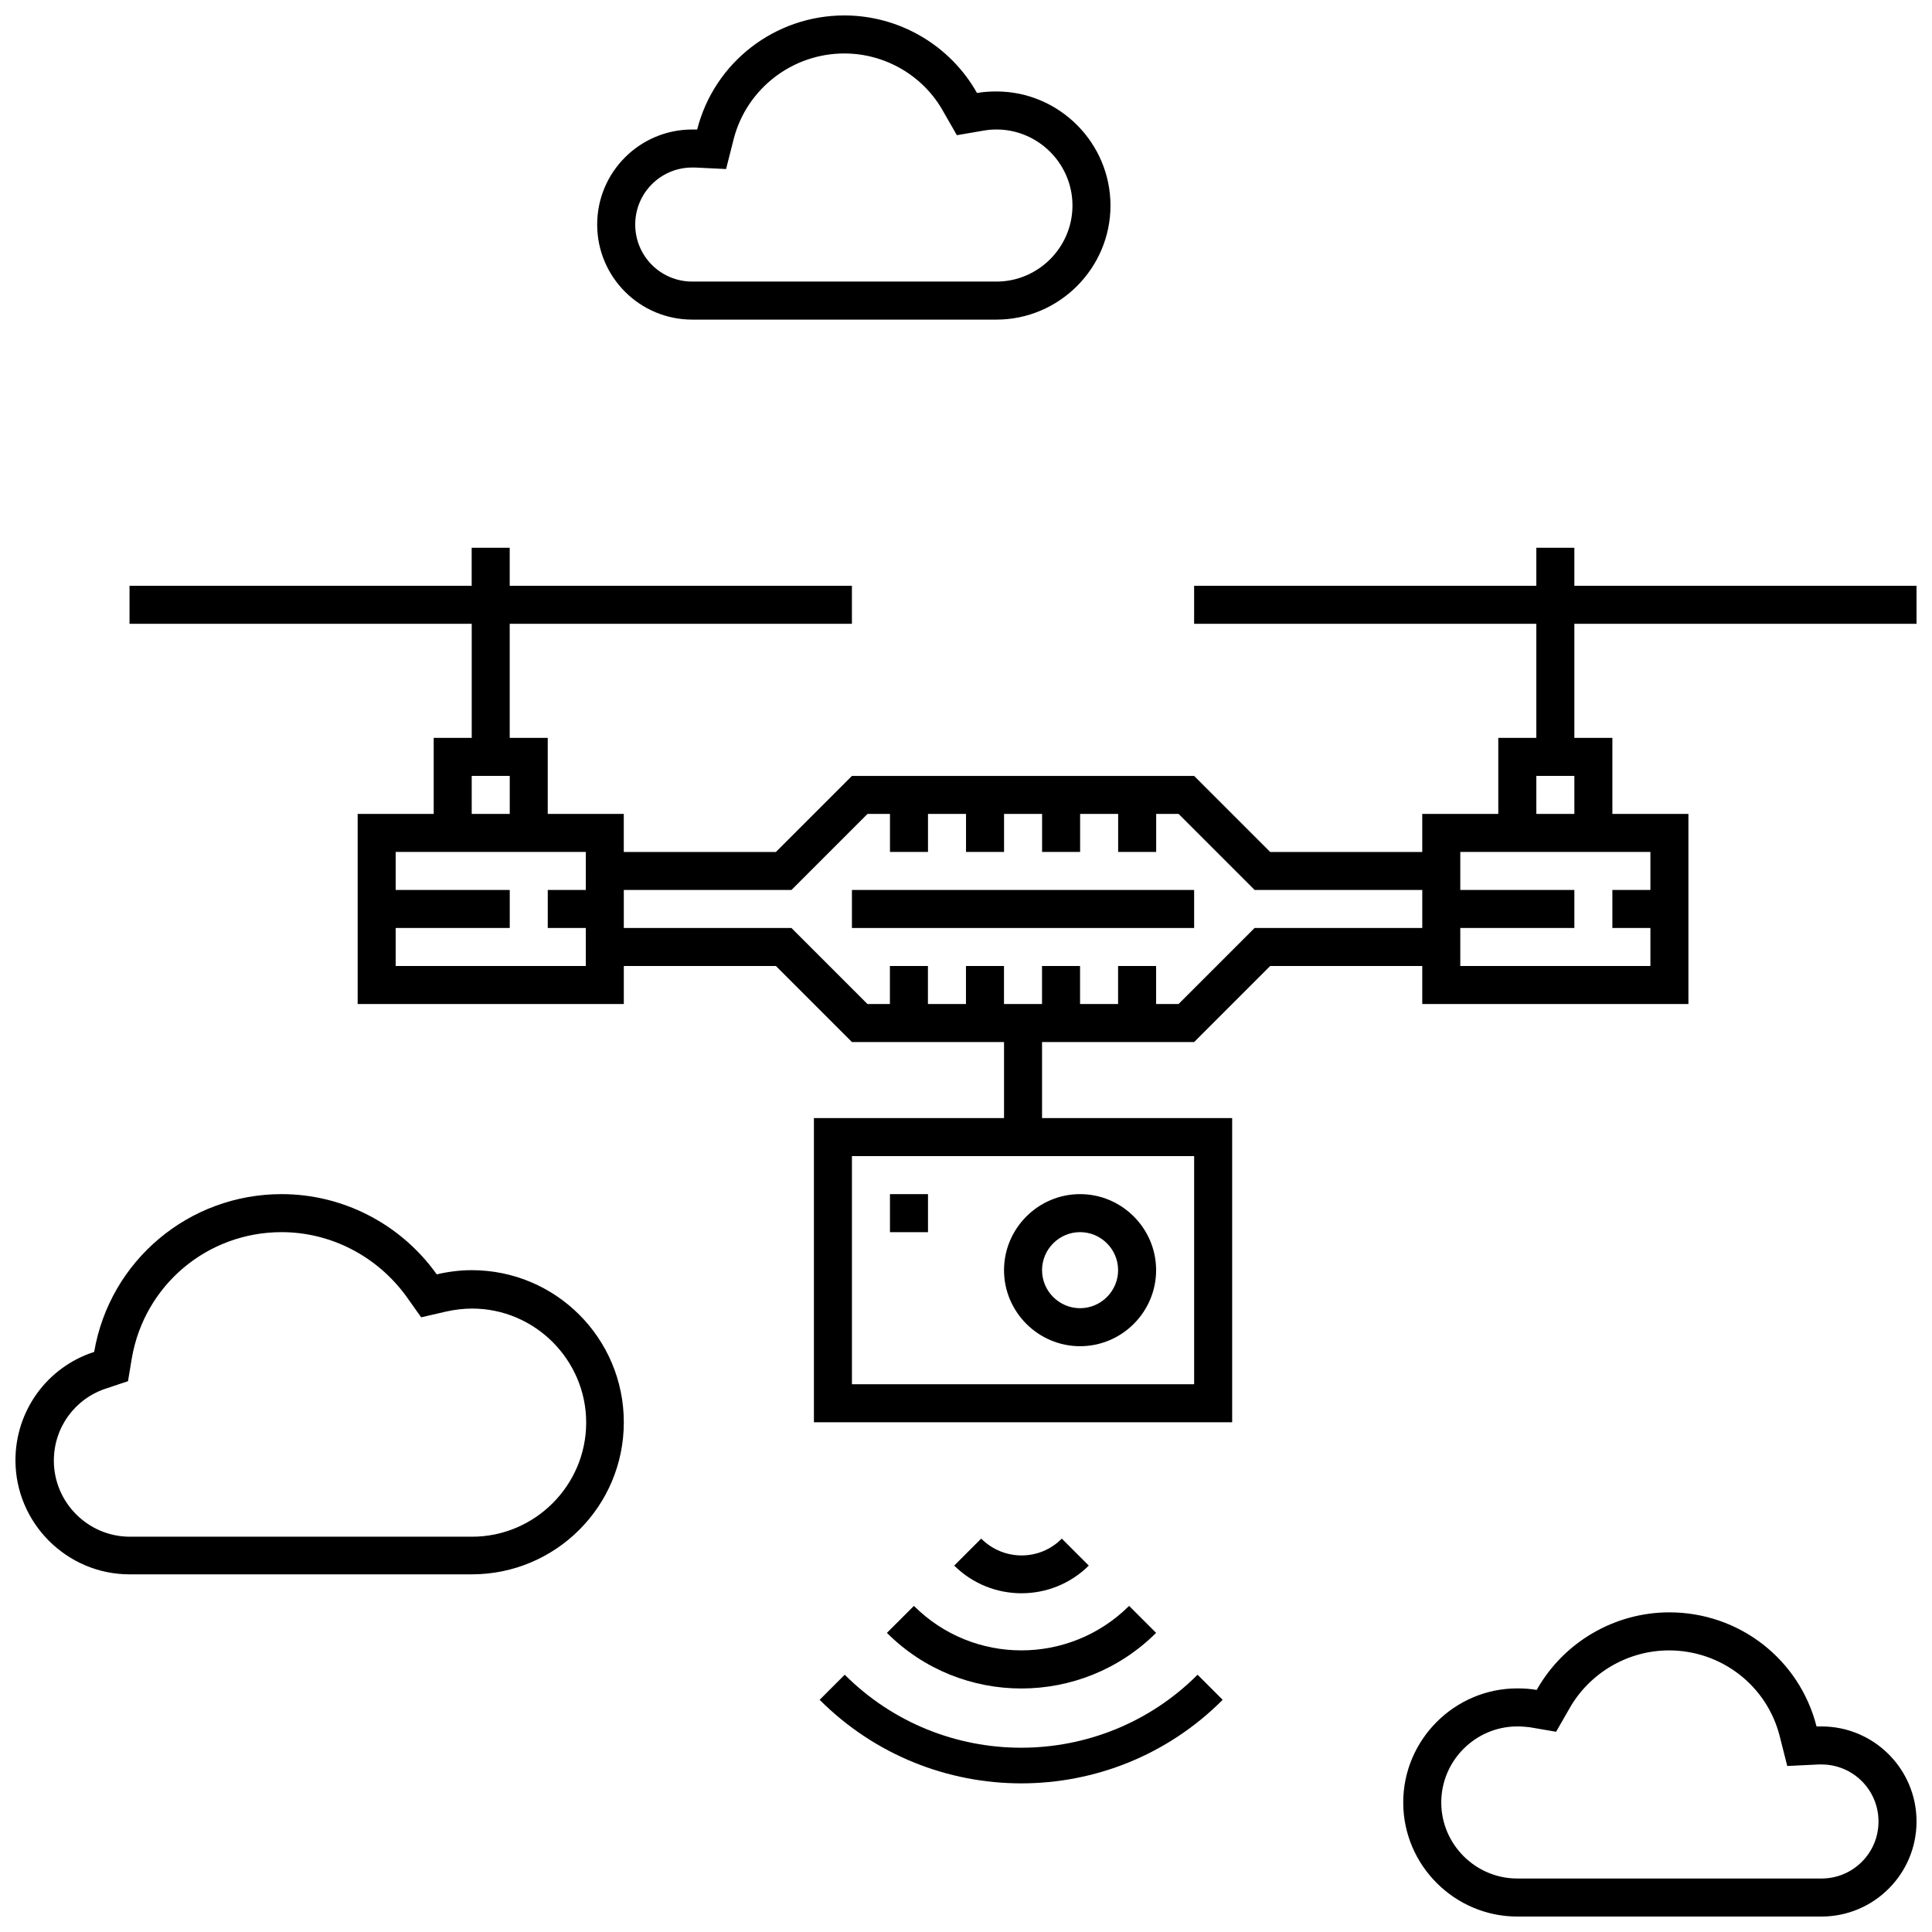
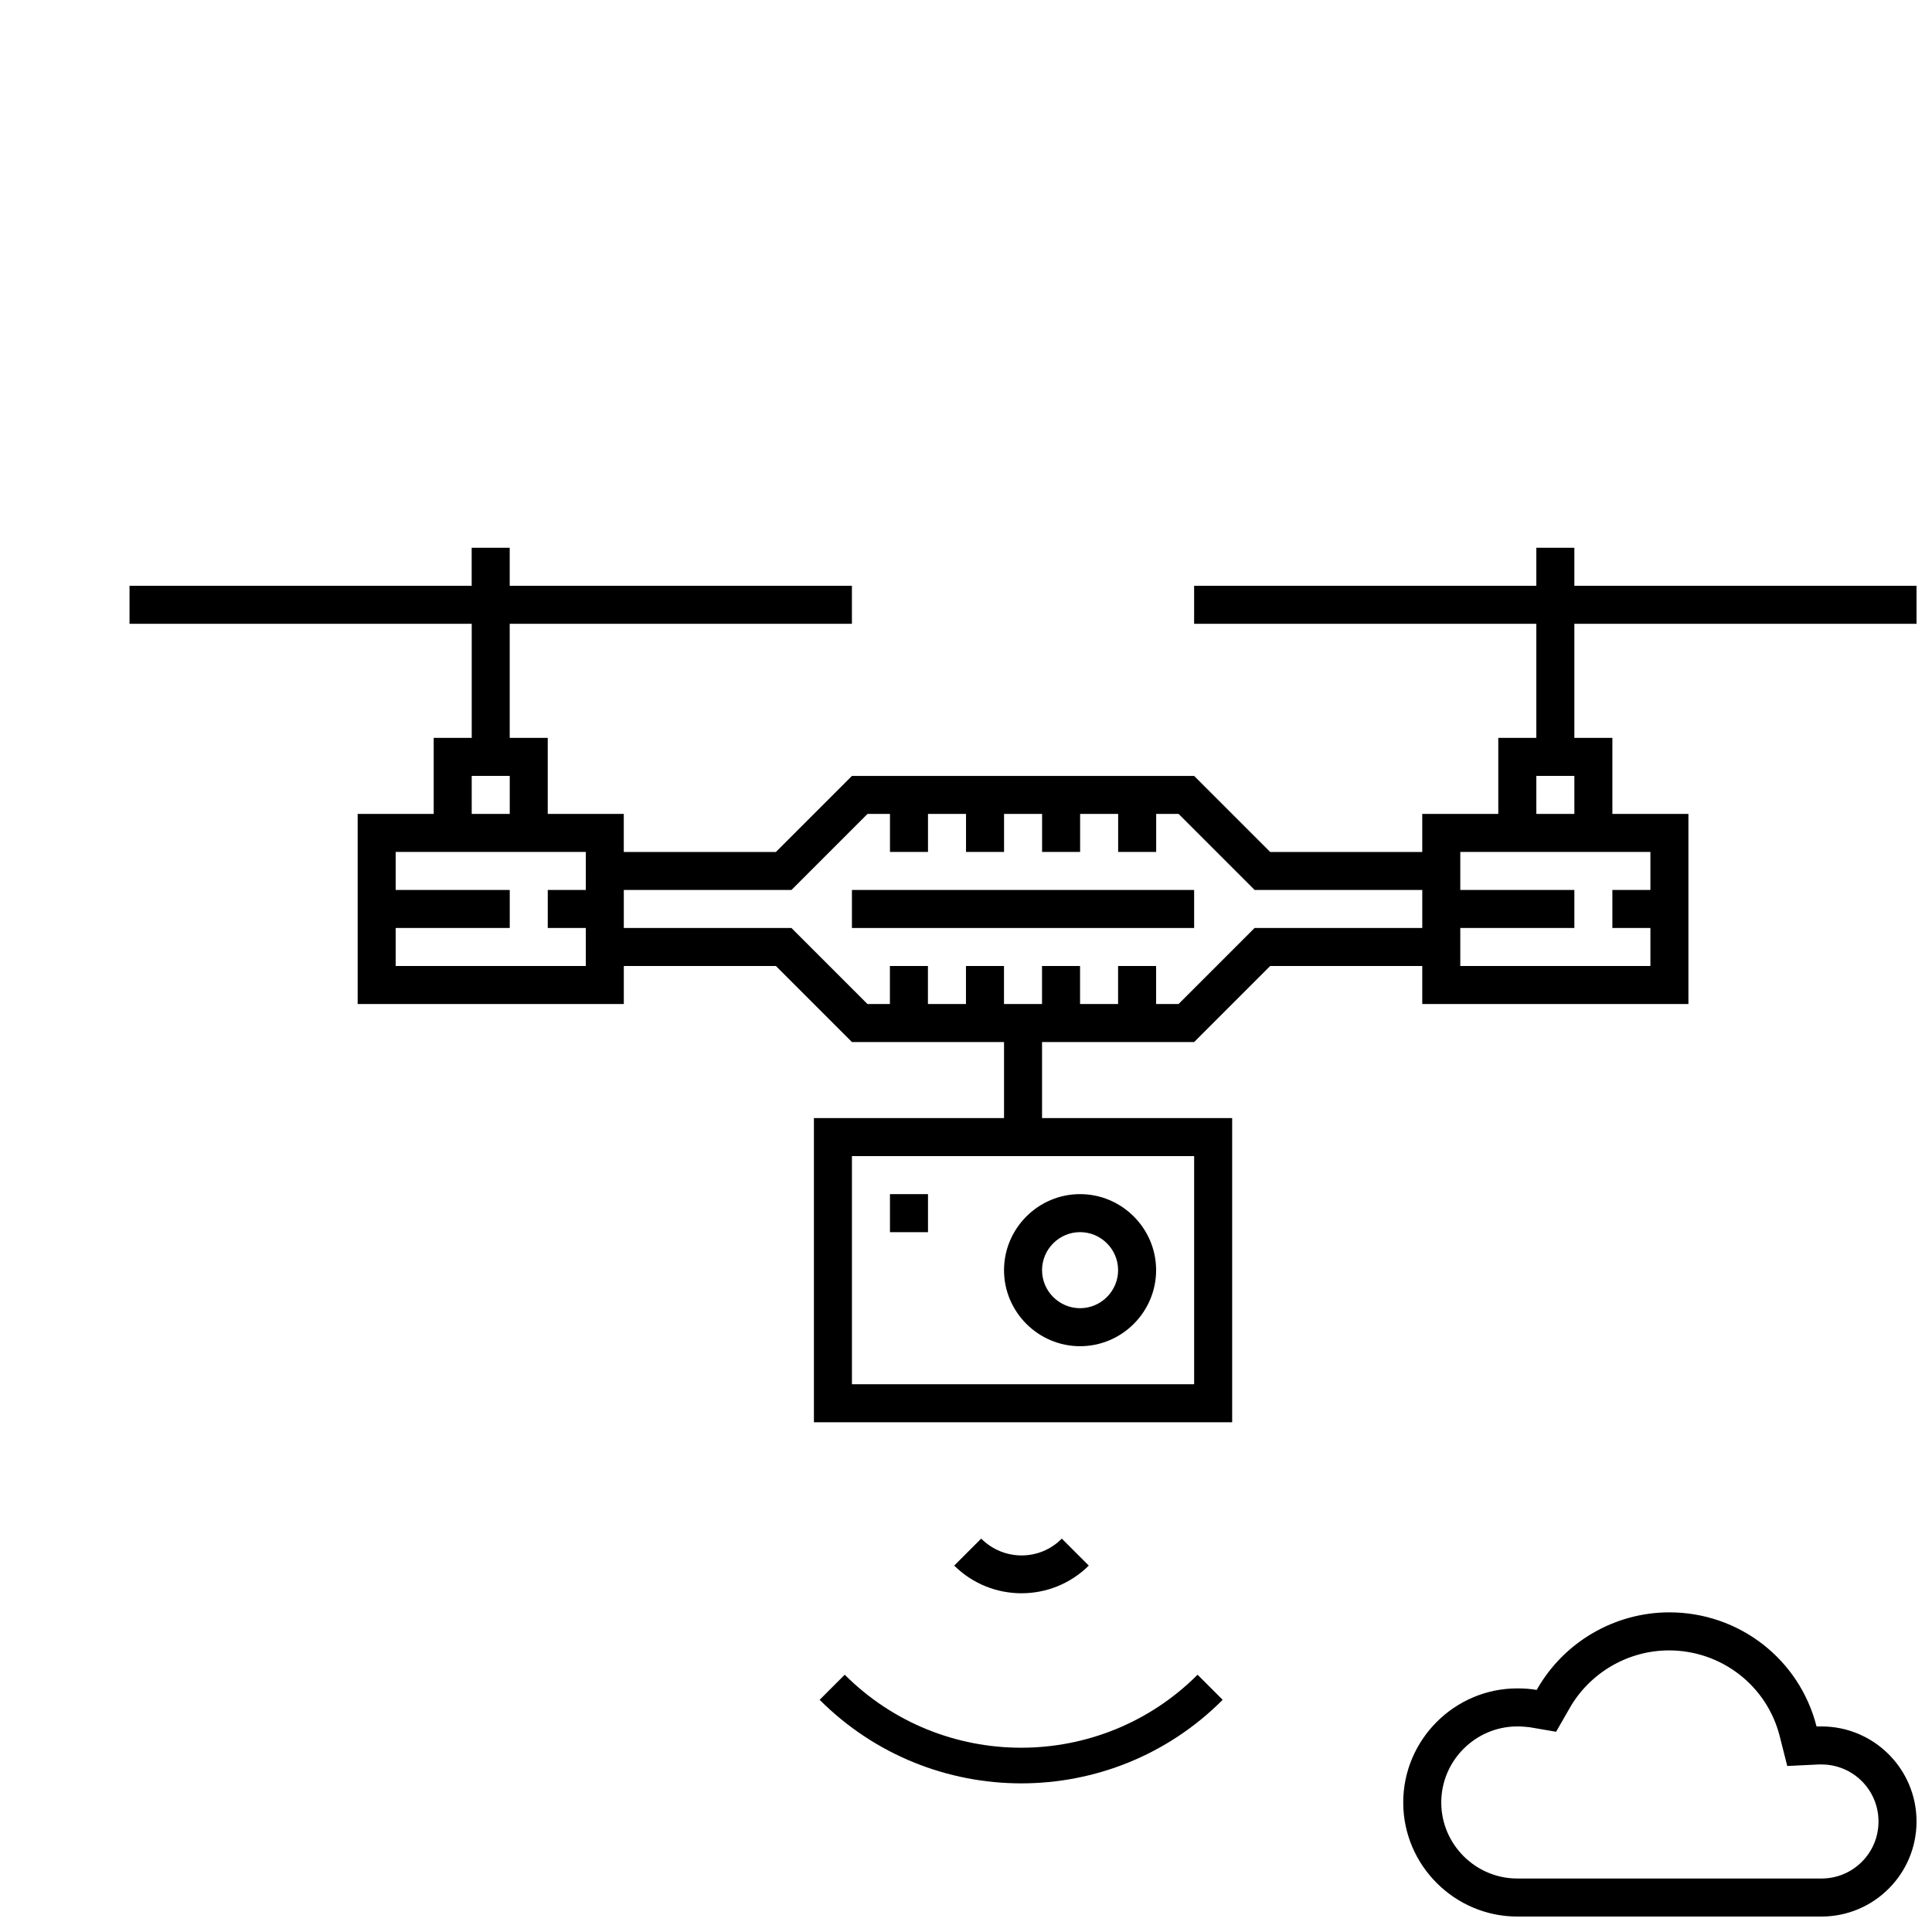
<svg xmlns="http://www.w3.org/2000/svg" width="800px" height="800px" version="1.1" viewBox="144 144 512 512">
  <defs>
    <clipPath id="d">
      <path d="m148.09 460h161.91v102h-161.91z" />
    </clipPath>
    <clipPath id="c">
      <path d="m515 571h136.9v80.902h-136.9z" />
    </clipPath>
    <clipPath id="b">
-       <path d="m302 148.09h137v80.906h-137z" />
-     </clipPath>
+       </clipPath>
    <clipPath id="a">
      <path d="m178 289h473.9v232h-473.9z" />
    </clipPath>
  </defs>
  <g clip-path="url(#d)">
-     <path d="m269.01 480.61c-3.125 0-6.246 0.402-9.27 1.109-9.473-13.305-24.789-21.262-41.109-21.262-24.586 0-45.543 17.633-49.676 41.816-12.496 4.027-20.859 15.617-20.859 28.715 0 16.625 13.602 30.23 30.23 30.23h90.688c22.27 0 40.305-18.035 40.305-40.305-0.004-22.27-18.039-40.305-40.309-40.305zm0.102 70.633h-90.688c-11.082 0-20.152-9.07-20.152-20.152 0-8.766 5.543-16.426 13.906-19.145l5.742-1.914 1.008-6.047c3.328-19.445 20.051-33.453 39.703-33.453 13 0 25.293 6.348 33.051 17.027l3.93 5.543 6.551-1.512c2.215-0.504 4.637-0.805 6.953-0.805 16.625 0 30.23 13.602 30.23 30.23-0.008 16.625-13.609 30.227-30.234 30.227z" />
-   </g>
+     </g>
  <g clip-path="url(#c)">
    <path d="m626.71 601.52h-1.309c-4.535-17.836-20.555-30.23-38.996-30.23-14.508 0-28.012 7.859-35.164 20.555-1.715-0.301-3.426-0.402-5.141-0.402-16.625 0-30.23 13.602-30.23 30.23 0 16.625 13.602 30.23 30.23 30.23h80.609c13.906 0 25.191-11.285 25.191-25.191s-11.285-25.191-25.191-25.191zm0 40.305h-80.609c-11.082 0-20.152-9.07-20.152-20.152s9.07-20.152 20.152-20.152c1.109 0 2.316 0.102 3.223 0.203l7.055 1.211 3.527-6.144c5.34-9.473 15.516-15.418 26.398-15.418 13.805 0 25.895 9.27 29.32 22.672l2.016 7.961 8.262-0.402h0.805c8.363 0 15.113 6.75 15.113 15.113 0.008 8.355-6.746 15.109-15.109 15.109z" />
  </g>
  <g clip-path="url(#b)">
    <path d="m327.45 228.7h80.609c16.625 0 30.23-13.602 30.23-30.23 0-16.625-13.602-30.23-30.23-30.23-1.715 0-3.426 0.102-5.141 0.402-7.152-12.691-20.652-20.551-35.164-20.551-18.34 0-34.461 12.395-38.996 30.23h-1.309c-13.906 0-25.191 11.285-25.191 25.191 0 13.902 11.285 25.188 25.191 25.188zm0-40.305h0.707l8.262 0.402 2.016-7.961c3.426-13.301 15.516-22.668 29.32-22.668 10.883 0 21.059 5.945 26.301 15.516l3.527 6.144 7.055-1.211c1.109-0.203 2.316-0.301 3.426-0.301 11.082 0 20.152 9.07 20.152 20.152 0 11.082-9.07 20.152-20.152 20.152h-80.609c-8.363 0-15.113-6.75-15.113-15.113-0.004-8.363 6.746-15.113 15.109-15.113z" />
  </g>
  <g clip-path="url(#a)">
    <path d="m561.22 299.24v-10.078h-10.078v10.078h-90.688v10.078h90.688v30.23h-10.078v20.152h-20.152v10.078h-40.305l-20.152-20.152h-90.688l-20.152 20.152h-40.305v-10.078h-20.152v-20.152h-10.078v-30.23h90.688v-10.078h-90.688v-10.078h-10.078v10.078h-90.676v10.078h90.688v30.23h-10.078v20.152l-20.152-0.004v50.383h70.535v-10.078h40.305l20.152 20.152h40.305v20.152h-50.383v80.609h110.84v-80.609h-50.383v-20.152h40.305l20.152-20.152h40.305v10.078h70.535v-50.383h-20.152v-20.152h-10.078v-30.23h90.688v-10.078zm-292.21 50.379h10.078v10.078h-10.078zm30.23 30.23h-10.078v10.078h10.078v10.078h-50.383v-10.078h30.23v-10.078h-30.23v-10.078h50.387zm161.22 70.531v60.457h-90.688v-60.457zm60.457-60.457h-44.438l-20.152 20.152h-5.945v-10.078h-10.078v10.078h-10.078v-10.078h-10.078v10.078h-10.078v-10.078h-10.078v10.078h-10.078v-10.078h-10.078v10.078h-5.945l-20.152-20.152h-44.422v-10.078h44.438l20.152-20.152h5.945v10.078h10.078v-10.078h10.078v10.078h10.078v-10.078h10.078v10.078h10.078v-10.078h10.078v10.078h10.078v-10.078h5.945l20.152 20.152 44.422 0.004zm30.227-40.305h10.078v10.078h-10.078zm20.152 20.152h10.078v10.078h-10.078v10.078h10.078v10.078h-50.383v-10.078h30.23v-10.078h-30.23v-10.078z" />
  </g>
  <path d="m430.23 500.76c11.082 0 20.152-9.07 20.152-20.152s-9.07-20.152-20.152-20.152c-11.082 0-20.152 9.07-20.152 20.152s9.07 20.152 20.152 20.152zm0-30.23c5.543 0 10.078 4.535 10.078 10.078s-4.535 10.078-10.078 10.078c-5.543 0-10.078-4.535-10.078-10.078 0.004-5.543 4.535-10.078 10.078-10.078z" />
  <path d="m379.85 460.46h10.078v10.078h-10.078z" />
  <path d="m369.77 379.85h90.688v10.078h-90.688z" />
  <path d="m432.54 558.9-7.152-7.152c-5.844 5.945-15.418 5.945-21.363 0l-7.152 7.152c9.875 9.777 25.797 9.777 35.668 0z" />
-   <path d="m379.04 576.73c19.648 19.648 51.59 19.648 71.34 0l-7.152-7.152c-15.82 15.719-41.312 15.719-57.031 0z" />
  <path d="m367.86 587.82-6.648 6.648c29.523 29.523 77.387 29.523 106.81 0l-6.648-6.648c-25.801 25.793-67.715 25.793-93.512 0z" />
</svg>